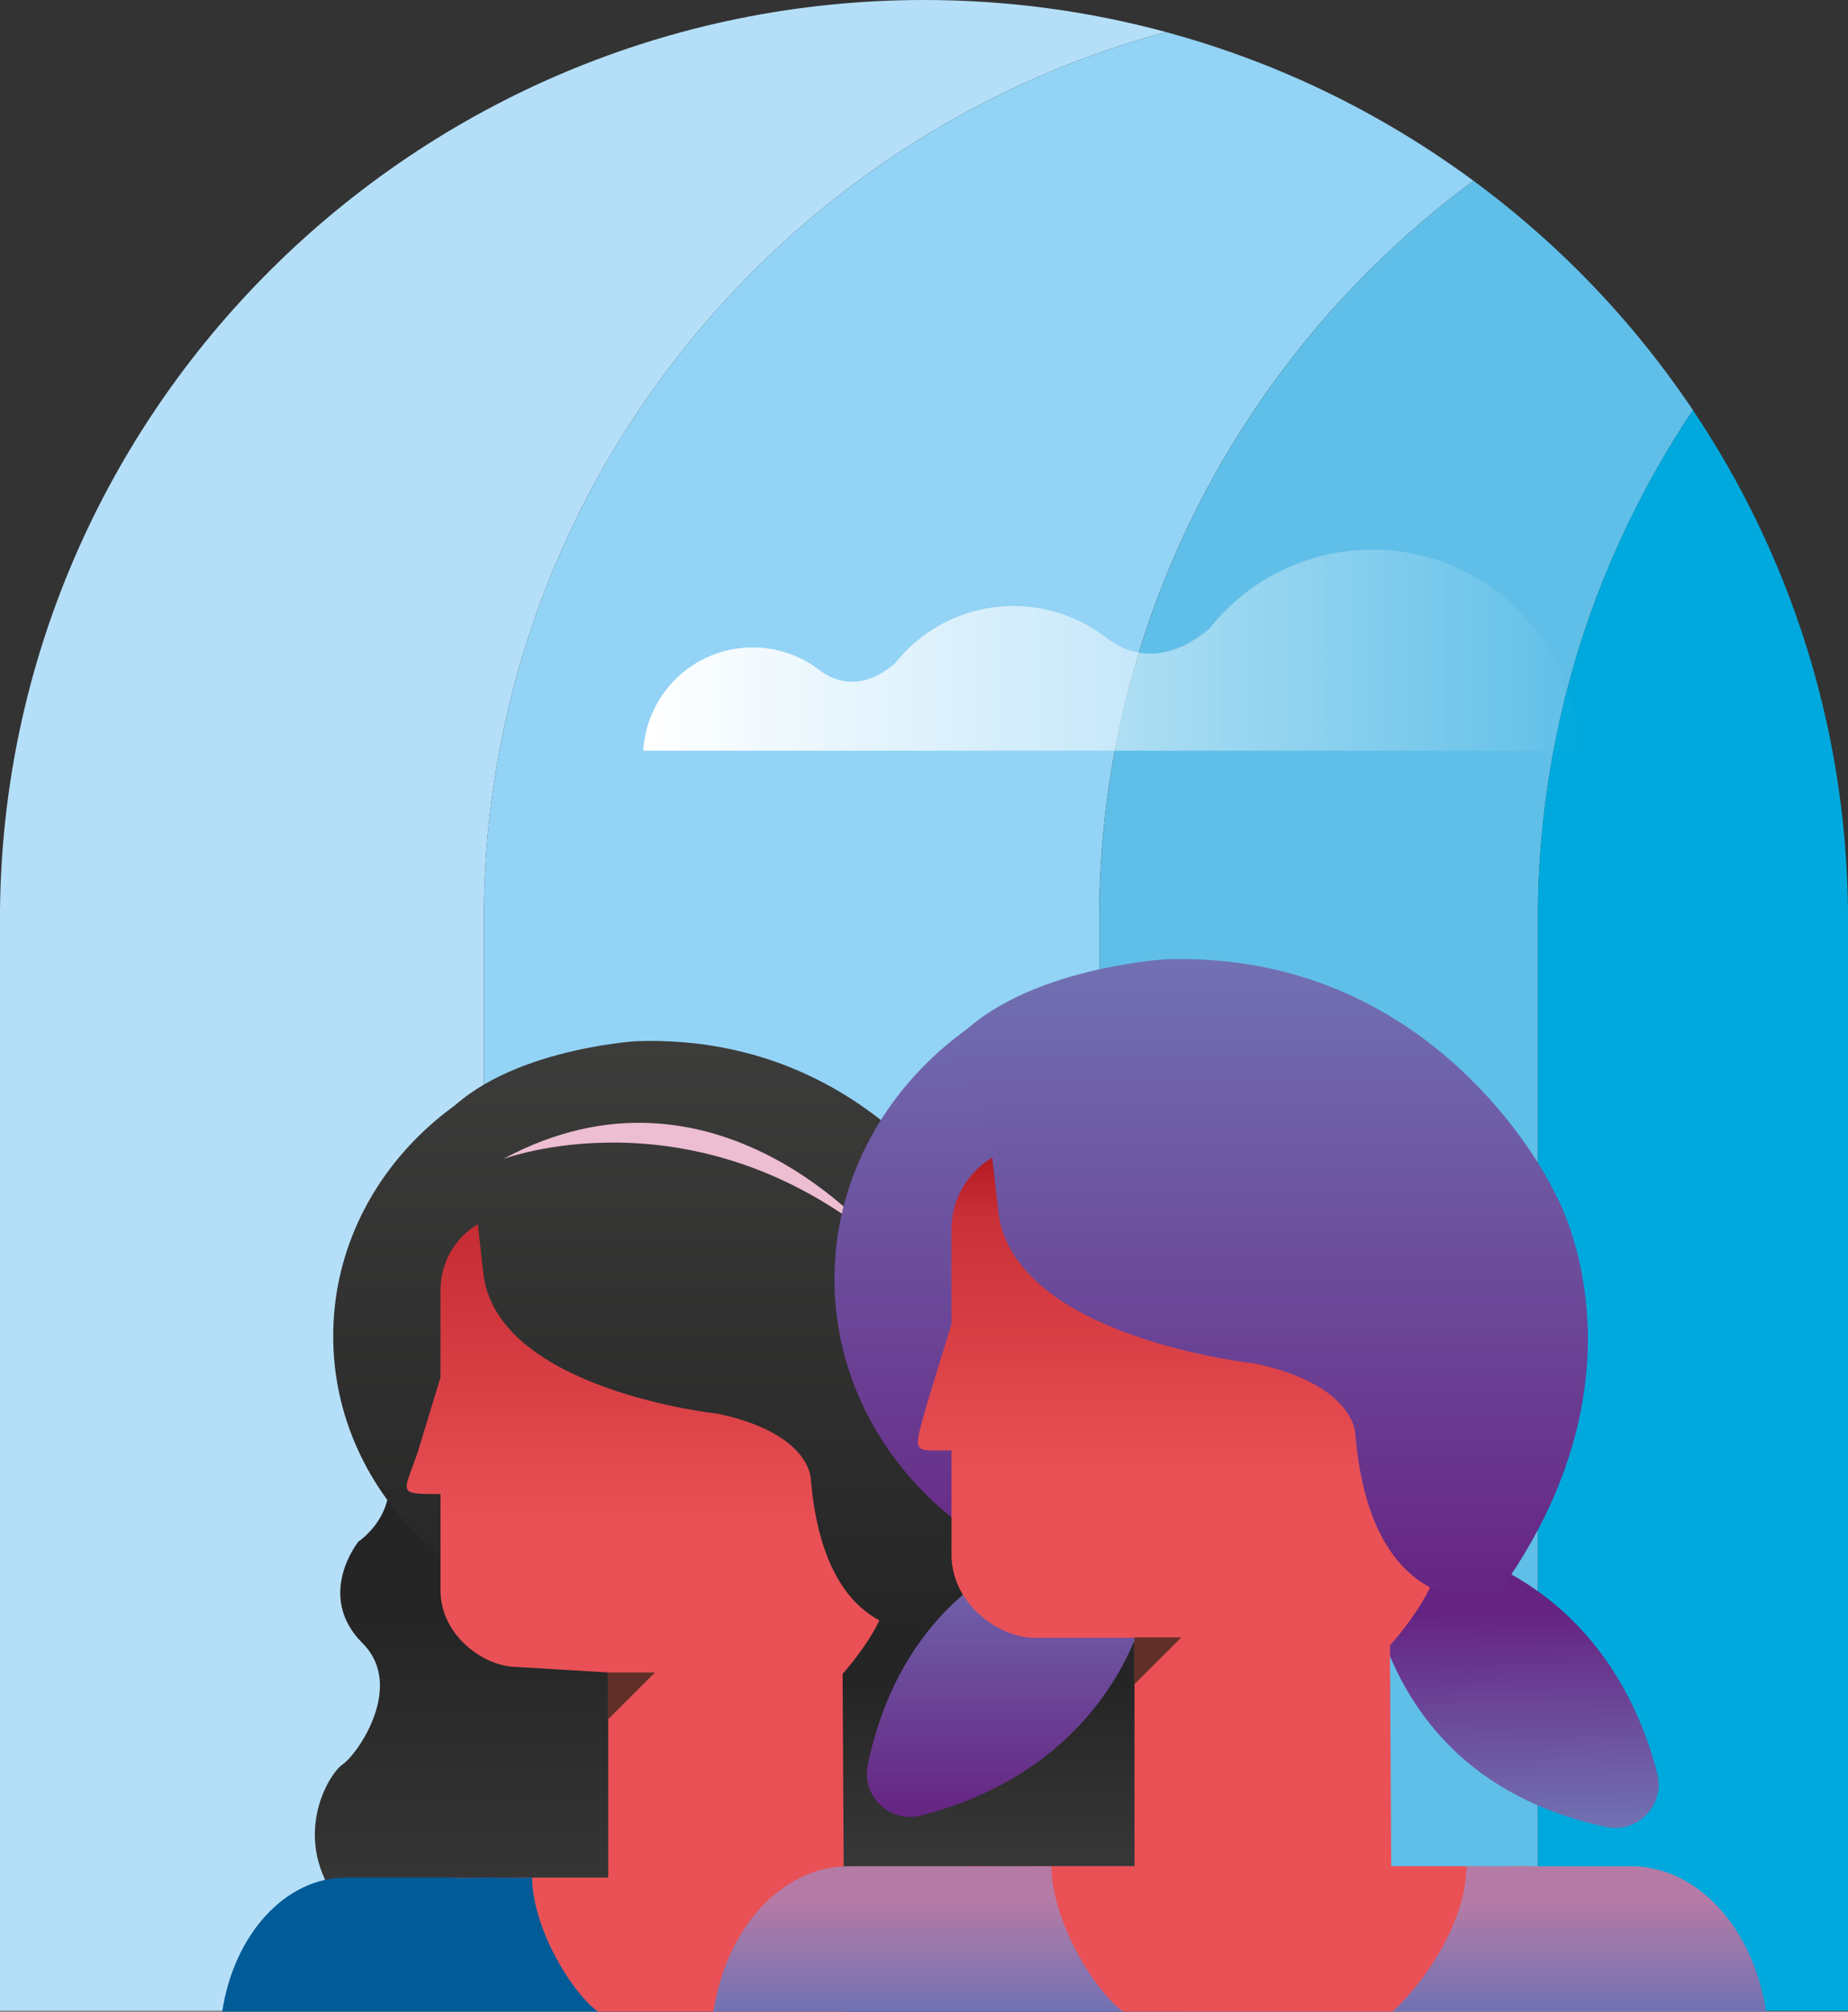
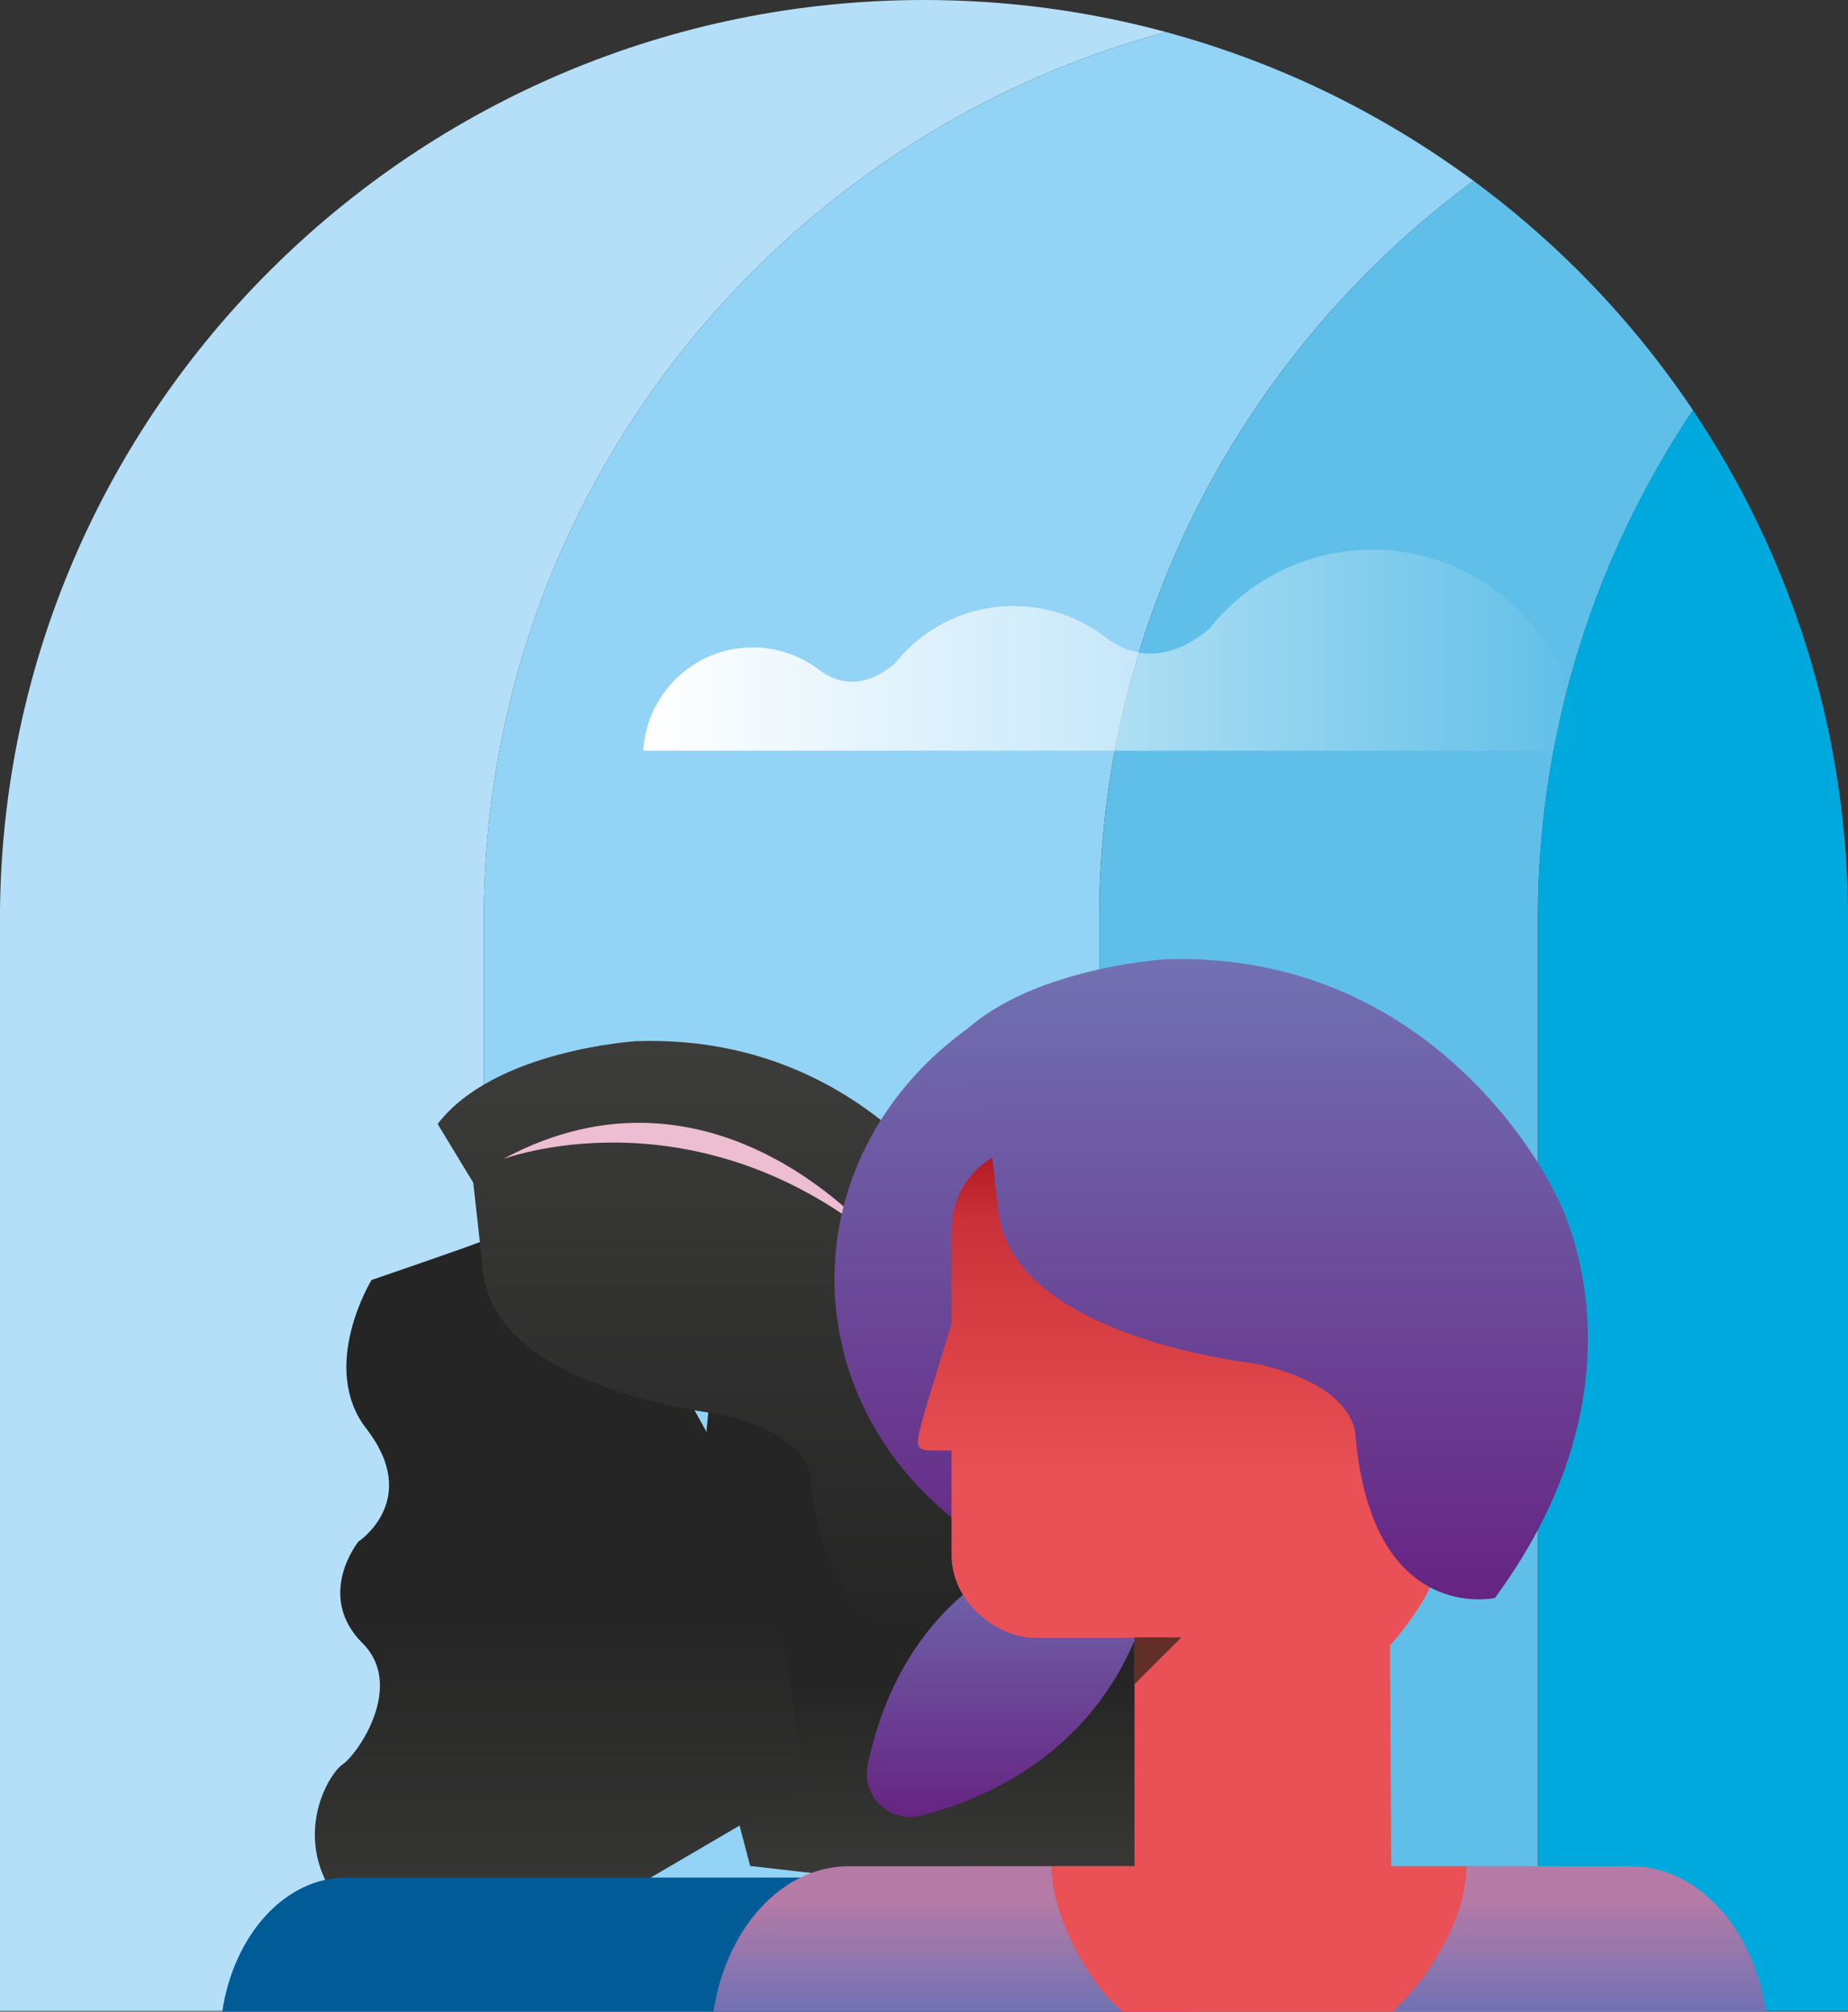
<svg xmlns="http://www.w3.org/2000/svg" width="158" height="172" viewBox="0 0 158 172" fill="none">
  <rect x="0" y="0" width="158" height="172" fill="#333333" stroke="none" />
  <g clip-path="url(#clip0_172_1665)">
    <path d="M64.521 23.058C74.13 13.495 86.198 6.381 99.687 2.739C93.089 0.954 86.156 0 78.998 0C57.215 0 37.464 8.82 23.157 23.058C9.028 37.118 0.216 56.467 0 77.828V171.937H41.365V77.828C41.581 56.467 50.392 37.118 64.521 23.058Z" fill="#B5DFF8" />
    <path d="M117.139 23.058C119.896 20.315 122.851 17.779 125.985 15.462C121.393 12.073 116.423 9.162 111.148 6.811C107.467 5.174 103.638 3.806 99.686 2.739C86.198 6.381 74.129 13.495 64.521 23.058C50.392 37.118 41.581 56.467 41.364 77.828V171.937H93.983V77.828C94.199 56.467 103.011 37.118 117.139 23.058Z" fill="#93D3F5" />
    <path d="M144.745 35.072C141.845 30.746 138.525 26.721 134.844 23.058C132.088 20.315 129.128 17.779 125.99 15.462C122.856 17.779 119.897 20.315 117.145 23.058C103.016 37.118 94.204 56.467 93.988 77.828V171.937H131.49V77.828C131.651 62.033 136.515 47.343 144.745 35.072Z" fill="#60BFE8" />
    <path d="M144.744 35.072C136.51 47.343 131.646 62.033 131.489 77.828V171.937H158V77.828C157.839 62.033 152.975 47.343 144.744 35.072Z" fill="#00A9DD" />
    <g clip-path="url(#clip1_172_1665)">
      <path d="M80.852 104.855C80.852 104.855 87.981 109.822 86.34 116.331C84.454 123.809 90.831 124.876 90.831 124.876C90.831 124.876 96.086 127.592 93.975 132.993C92.11 137.764 98.122 141.474 99.673 141.764C101.223 142.051 106.403 145.885 104.642 152.551C102.883 159.217 97.04 163.297 97.04 163.297L64.139 159.546L58.789 139.182L61.328 112.755C61.328 112.755 70.301 105.637 71.194 105.623C72.087 105.61 80.854 104.855 80.854 104.855H80.852Z" fill="url(#paint0_linear_172_1665)" />
      <path d="M31.766 109.443C31.766 109.443 27.225 116.876 31.333 122.171C36.05 128.254 30.641 131.814 30.641 131.814C30.641 131.814 26.916 136.427 31.011 140.516C34.627 144.129 30.607 149.96 29.304 150.852C27.998 151.744 24.79 157.349 29.068 162.738C33.346 168.13 40.326 169.498 40.326 169.498L68.945 152.745L65.698 131.937L52.804 108.77C52.804 108.77 41.741 105.886 40.918 106.237C40.095 106.586 31.768 109.443 31.768 109.443H31.766Z" fill="url(#paint1_linear_172_1665)" />
-       <path d="M54.996 89.237C40.312 89.479 28.488 100.581 28.488 114.244C28.488 127.907 40.312 139.009 54.996 139.251V89.237Z" fill="url(#paint2_linear_172_1665)" />
      <path d="M19 172C19.977 165.464 24.35 160.535 29.598 160.535H90.933C96.181 160.535 100.554 165.466 101.531 172H19Z" fill="#005B97" />
-       <path d="M51.105 172C48.544 170.016 45.499 164.517 45.499 160.535C45.499 160.483 38.762 160.588 38.762 160.535H52V143L44.168 142.526C41.419 142.526 37.664 139.873 37.664 135.983V127.745C33.843 127.745 34.5 127.745 35.735 124.094L37.664 117.756V110.298C37.664 106.686 40.575 103.755 44.168 103.755H69.394C72.985 103.755 75.898 106.684 75.898 110.298V135.983C75.898 138.179 73.647 141.285 72.041 143.128L72.139 160.535H82.95C82.95 160.588 78.04 160.483 78.04 160.535C78.04 164.517 75.234 169.17 72.255 172H51.108H51.105Z" fill="url(#paint3_linear_172_1665)" />
      <path d="M40.462 101.121L41.337 109.005C42.65 118.908 61.452 120.89 61.452 120.89C69.534 122.65 69.337 126.612 69.337 126.612C70.65 141.575 80.275 139.376 80.275 139.376C93.313 121.512 84.868 107.247 84.868 107.247C84.868 107.247 76.011 88.291 54.409 89.023C54.409 89.023 42.273 89.755 37.417 96.104L40.462 101.124V101.121Z" fill="url(#paint4_linear_172_1665)" />
      <g clip-path="url(#clip2_172_1665)">
        <path d="M43 99.11C43 99.11 59 93.044 75 106.002C75 106.002 61.212 89.249 43 99.11Z" fill="#EDBDD1" />
      </g>
-       <path d="M56 143H52V147L56 143Z" fill="#612F27" />
    </g>
    <g clip-path="url(#clip3_172_1665)">
-       <path d="M117.157 136.123C118.447 142.552 122.791 153.117 137.339 156.213C140.021 156.784 142.375 154.321 141.697 151.665C140.056 145.226 135.304 134.827 121.597 131.748C118.976 131.159 116.628 133.487 117.157 136.12V136.123Z" fill="url(#paint5_linear_172_1665)" />
      <path d="M94.272 130.69C87.845 131.981 77.286 136.328 74.189 150.876C73.618 153.559 76.08 155.916 78.737 155.238C85.175 153.596 95.567 148.843 98.645 135.131C99.234 132.51 96.905 130.16 94.272 130.69Z" fill="url(#paint6_linear_172_1665)" />
      <path d="M100.252 82.257C84.24 82.519 71.346 94.558 71.346 109.373C71.346 124.188 84.24 136.227 100.252 136.489V82.257Z" fill="url(#paint7_linear_172_1665)" />
      <path d="M61 172C62.066 164.913 66.834 159.569 72.557 159.569H139.44C145.163 159.569 149.932 164.915 150.998 172H61Z" fill="url(#paint8_linear_172_1665)" />
      <path d="M96.01 172C93.217 169.849 89.897 163.886 89.897 159.569C89.897 159.512 82.549 159.625 82.549 159.569H97V140.04H88.445C85.447 140.04 81.353 137.164 81.353 132.945V124.013C78 124 78 124.5 79.249 120.054L81.353 113.181V105.095C81.353 101.178 84.527 98 88.445 98H115.953C119.869 98 123.045 101.175 123.045 105.095V132.945C123.045 135.326 120.591 138.694 118.84 140.693L118.947 159.569H130.736C130.736 159.625 125.381 159.512 125.381 159.569C125.381 163.886 122.321 168.931 119.073 172H96.013H96.01Z" fill="url(#paint9_linear_172_1665)" />
      <path d="M101 140H97V144L101 140Z" fill="#612F27" />
      <path d="M84.404 95.144L85.358 103.693C86.789 114.43 107.293 116.579 107.293 116.579C116.106 118.488 115.891 122.784 115.891 122.784C117.322 139.009 127.819 136.625 127.819 136.625C142.036 117.254 132.827 101.786 132.827 101.786C132.827 101.786 123.169 81.231 99.612 82.025C99.612 82.025 86.379 82.819 81.084 89.703L84.404 95.146V95.144Z" fill="url(#paint10_linear_172_1665)" />
    </g>
    <path d="M135.033 64.187C134.739 54.65 126.936 47 117.327 47C111.682 47 106.654 49.639 103.408 53.749C99.421 57.103 96.28 55.804 94.632 54.573C92.437 52.844 89.662 51.816 86.652 51.816C82.538 51.816 78.876 53.74 76.509 56.732C73.54 59.235 71.209 58.185 70.032 57.27C68.457 56.071 66.488 55.356 64.351 55.356C59.354 55.356 55.285 59.262 55 64.187H135.033Z" fill="url(#paint11_linear_172_1665)" />
  </g>
  <defs>
    <linearGradient id="paint0_linear_172_1665" x1="81.896" y1="104.855" x2="81.896" y2="163.297" gradientUnits="userSpaceOnUse">
      <stop offset="0.67" stop-color="#252525" />
      <stop offset="1" stop-color="#3C3C3B" />
    </linearGradient>
    <linearGradient id="paint1_linear_172_1665" x1="47.931" y1="106.207" x2="47.931" y2="169.498" gradientUnits="userSpaceOnUse">
      <stop offset="0.515" stop-color="#252525" />
      <stop offset="1" stop-color="#3C3C3B" />
    </linearGradient>
    <linearGradient id="paint2_linear_172_1665" x1="41.742" y1="89.237" x2="41.742" y2="139.251" gradientUnits="userSpaceOnUse">
      <stop stop-color="#3C3C3B" />
      <stop offset="1" stop-color="#252525" />
    </linearGradient>
    <linearGradient id="paint3_linear_172_1665" x1="59.279" y1="89.5" x2="59.279" y2="130.5" gradientUnits="userSpaceOnUse">
      <stop stop-color="#B0161E" />
      <stop offset="1" stop-color="#E95156" />
    </linearGradient>
    <linearGradient id="paint4_linear_172_1665" x1="62.487" y1="89.002" x2="62.487" y2="139.489" gradientUnits="userSpaceOnUse">
      <stop stop-color="#3C3C3B" />
      <stop offset="1" stop-color="#252525" />
    </linearGradient>
    <linearGradient id="paint5_linear_172_1665" x1="129.023" y1="137.988" x2="129.448" y2="156.296" gradientUnits="userSpaceOnUse">
      <stop stop-color="#662482" />
      <stop offset="1" stop-color="#7171B3" />
    </linearGradient>
    <linearGradient id="paint6_linear_172_1665" x1="86.421" y1="130.615" x2="86.421" y2="155.356" gradientUnits="userSpaceOnUse">
      <stop stop-color="#7171B3" />
      <stop offset="1" stop-color="#662482" />
    </linearGradient>
    <linearGradient id="paint7_linear_172_1665" x1="85.799" y1="82.257" x2="85.799" y2="136.489" gradientUnits="userSpaceOnUse">
      <stop stop-color="#7171B3" />
      <stop offset="1" stop-color="#662482" />
    </linearGradient>
    <linearGradient id="paint8_linear_172_1665" x1="96" y1="172" x2="96" y2="162.5" gradientUnits="userSpaceOnUse">
      <stop stop-color="#7171B3" />
      <stop offset="1" stop-color="#B57BA6" />
    </linearGradient>
    <linearGradient id="paint9_linear_172_1665" x1="104.922" y1="98" x2="104.922" y2="132.233" gradientUnits="userSpaceOnUse">
      <stop stop-color="#B0161E" />
      <stop offset="0.185" stop-color="#CA3138" />
      <stop offset="0.825" stop-color="#E95156" />
    </linearGradient>
    <linearGradient id="paint10_linear_172_1665" x1="108.422" y1="82.002" x2="108.422" y2="136.748" gradientUnits="userSpaceOnUse">
      <stop stop-color="#7171B3" />
      <stop offset="1" stop-color="#662482" />
    </linearGradient>
    <linearGradient id="paint11_linear_172_1665" x1="55.005" y1="55.591" x2="135.033" y2="55.591" gradientUnits="userSpaceOnUse">
      <stop stop-color="white" />
      <stop offset="1" stop-color="white" stop-opacity="0" />
    </linearGradient>
    <clipPath id="clip0_172_1665">
      <rect width="158" height="172" fill="white" />
    </clipPath>
    <clipPath id="clip1_172_1665">
      <rect width="84" height="83" fill="white" transform="translate(19 89)" />
    </clipPath>
    <clipPath id="clip2_172_1665">
      <rect width="32" height="10" fill="white" transform="translate(43 96)" />
    </clipPath>
    <clipPath id="clip3_172_1665">
      <rect width="90" height="90" fill="white" transform="translate(61 82)" />
    </clipPath>
  </defs>
</svg>